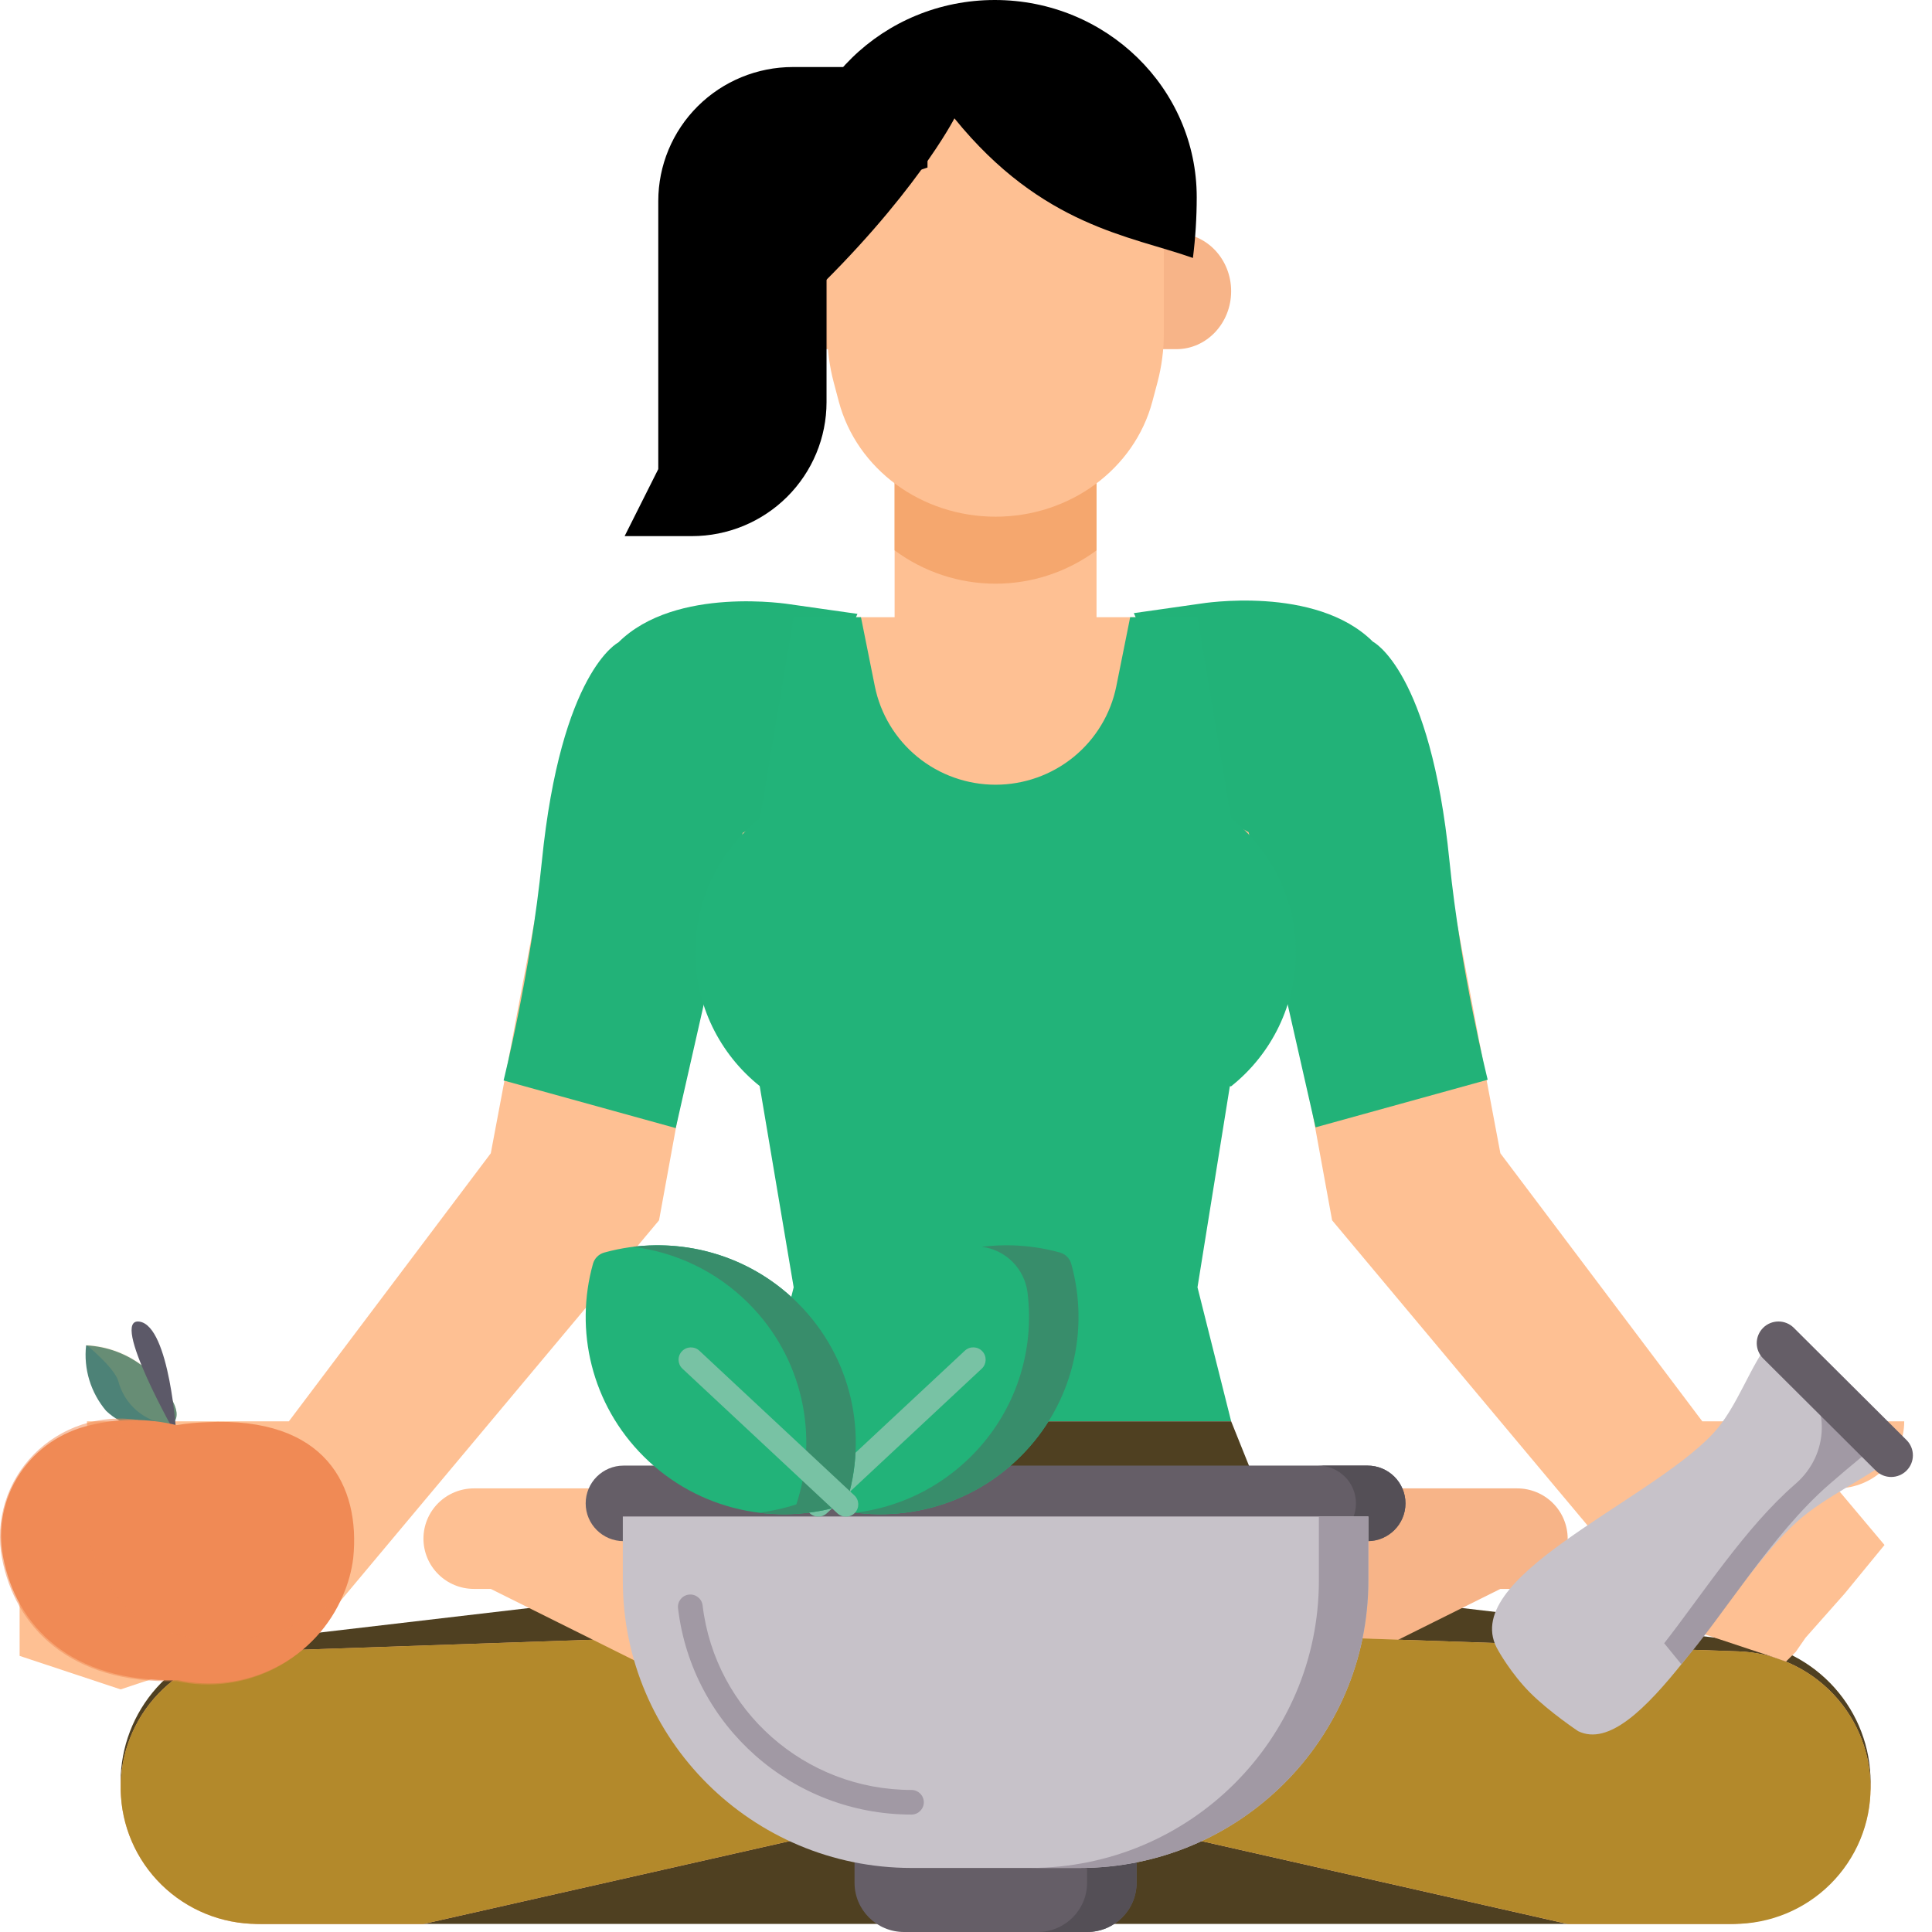
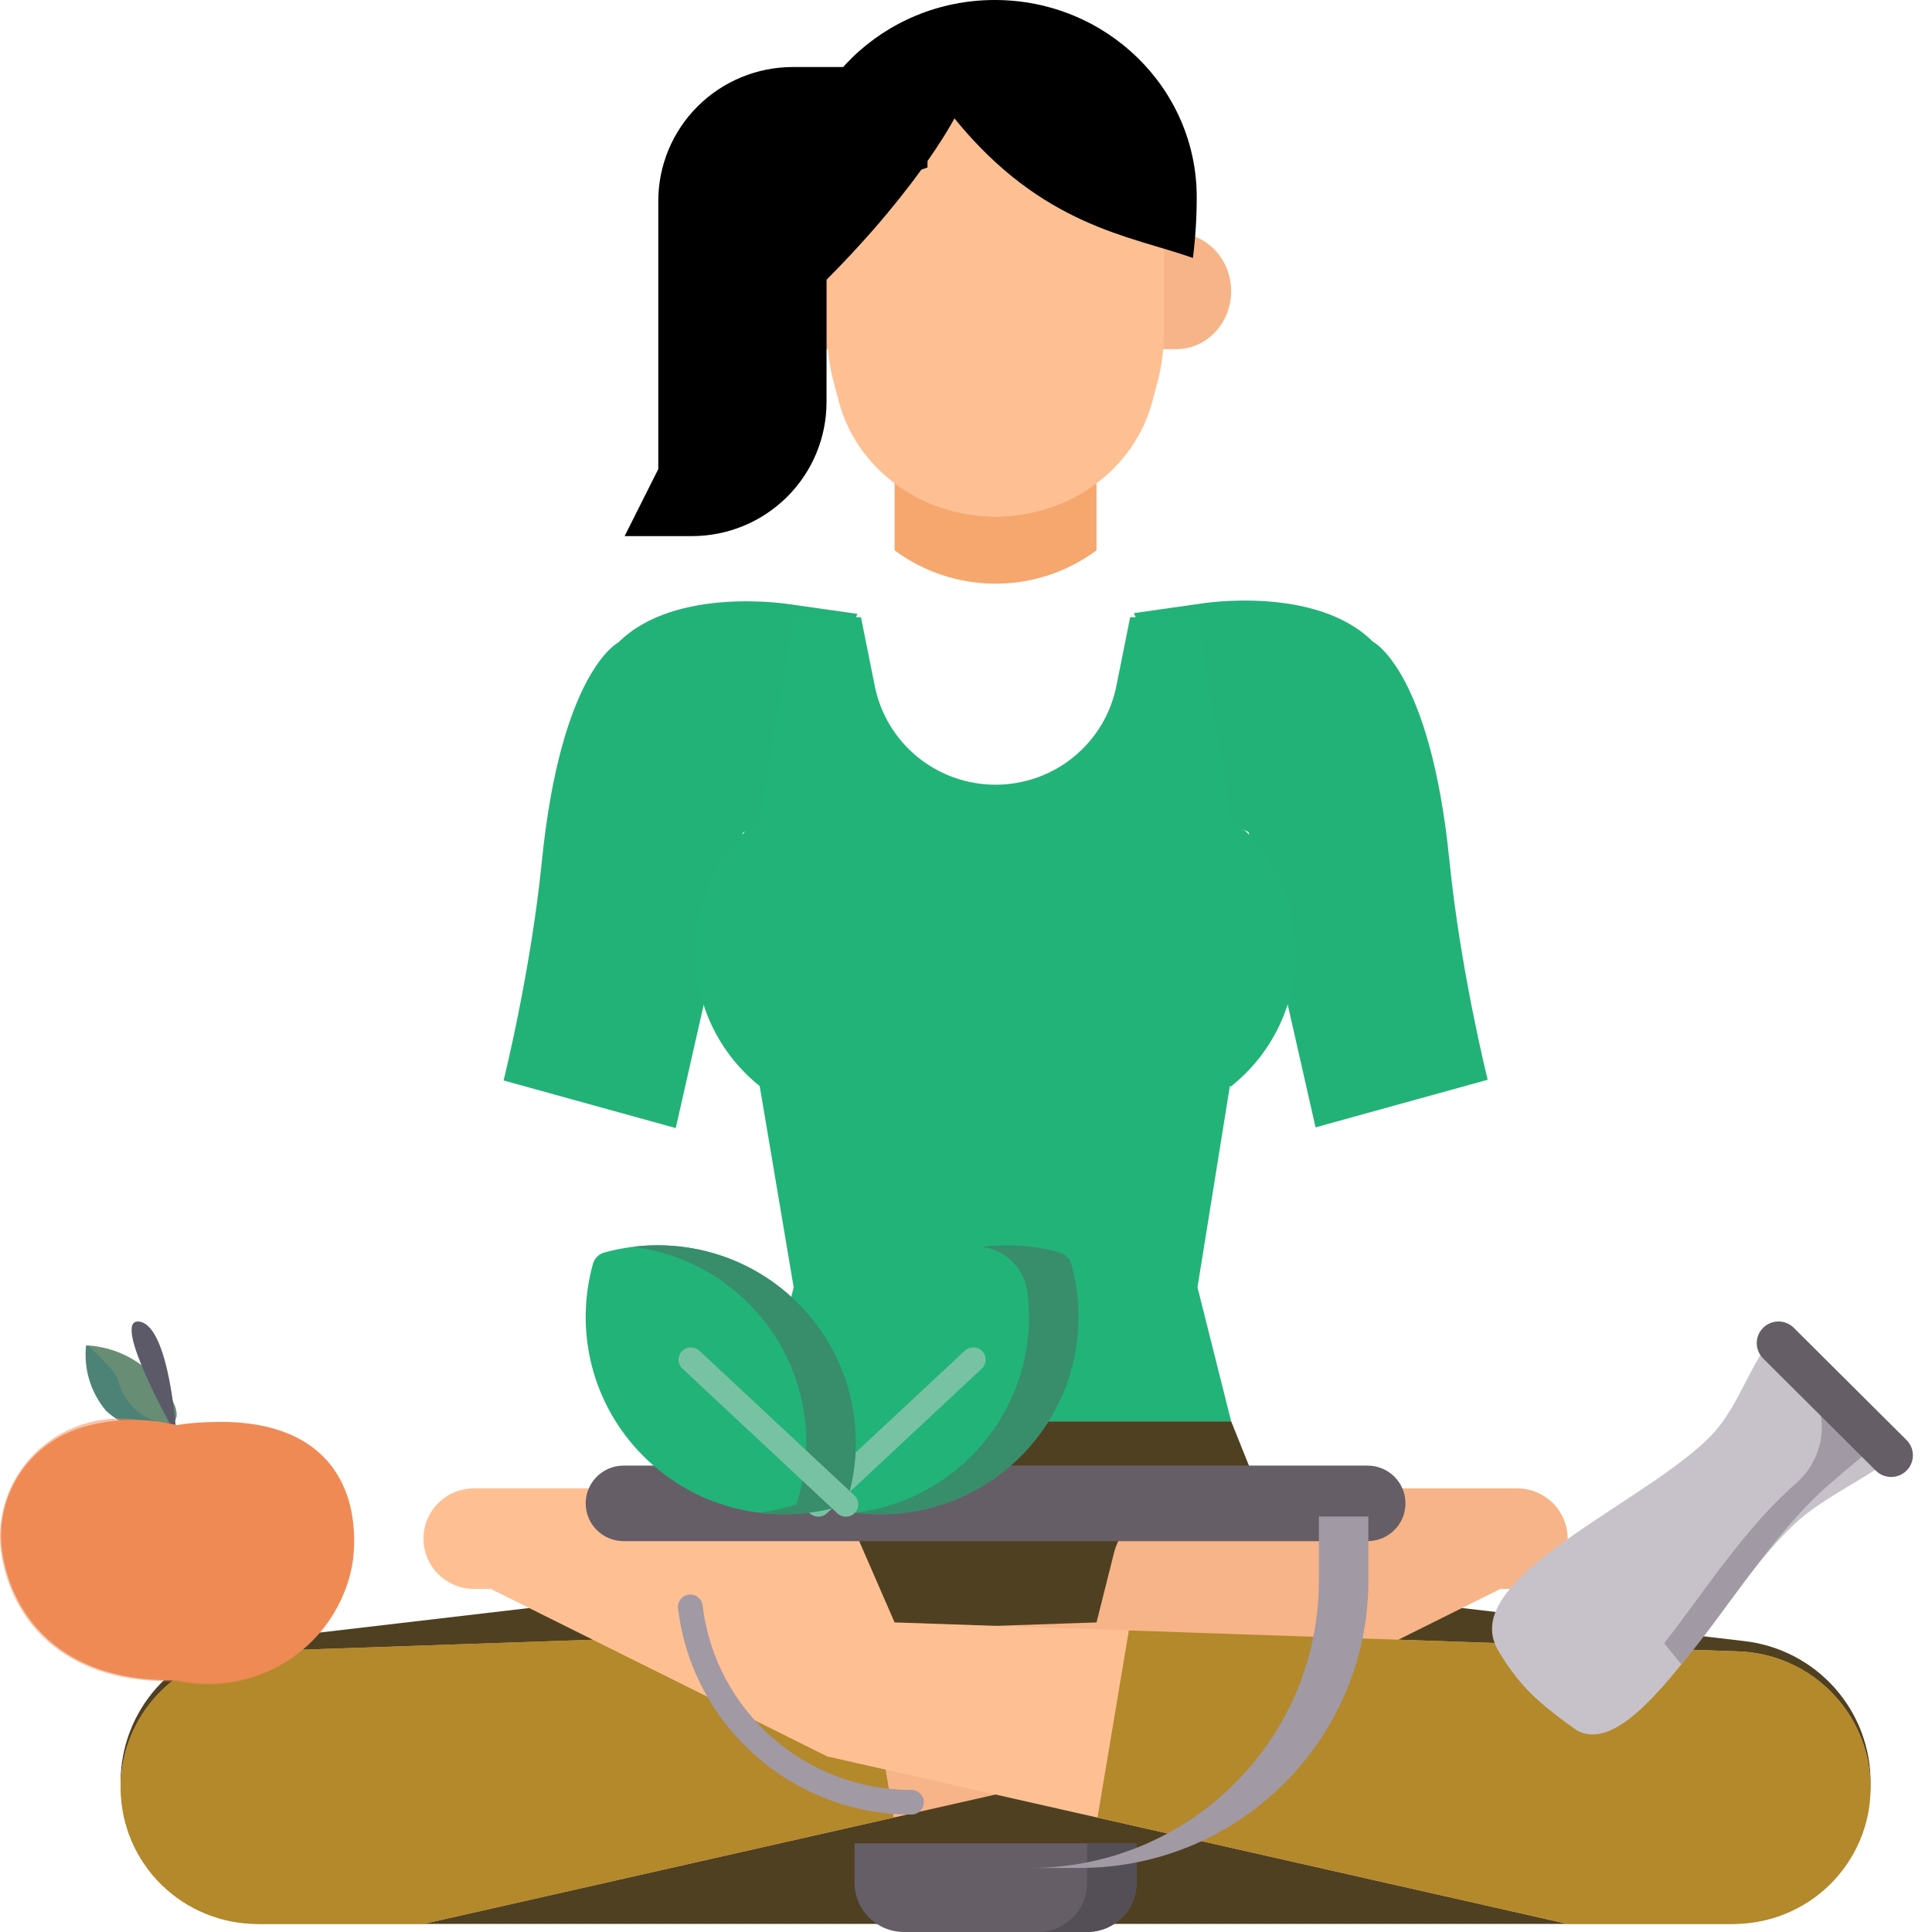
<svg xmlns="http://www.w3.org/2000/svg" width="101" height="101" viewBox="0 0 101 101" fill="none">
  <path d="M39.5 55.5L41.491 67.297L39.731 74.303H64.362L62.602 67.297L64.5 55.5H39.5Z" fill="#22B379" />
  <path d="M39.731 74.303L36.213 83.062L12.884 85.794C11.072 86.007 9.4 86.874 8.187 88.232C6.975 89.59 6.305 91.344 6.305 93.161C6.305 95.128 7.09 97.015 8.487 98.406C9.884 99.797 11.779 100.578 13.755 100.578H90.339C92.315 100.578 94.21 99.797 95.607 98.406C97.004 97.015 97.789 95.128 97.789 93.161C97.789 91.344 97.119 89.59 95.906 88.232C94.693 86.874 93.022 86.007 91.209 85.794L67.88 83.062L64.362 74.303H39.731Z" fill="#4F4021" />
  <path d="M81.954 80.436C81.955 80.781 81.887 81.123 81.754 81.442C81.622 81.761 81.428 82.051 81.182 82.295C80.937 82.539 80.646 82.733 80.326 82.865C80.005 82.996 79.662 83.064 79.315 83.064H78.436L60.843 91.822L46.718 95.019L22.138 100.58H13.462C11.586 100.579 9.785 99.844 8.447 98.534C7.11 97.224 6.342 95.444 6.31 93.576C6.277 91.708 6.983 89.902 8.275 88.547C9.566 87.192 11.341 86.396 13.216 86.33L45.079 85.236L57.324 84.815L58.23 81.207C58.456 80.306 59.033 79.531 59.833 79.053C60.633 78.575 61.591 78.433 62.496 78.658L66.121 79.56L73.158 77.809H79.315C80.015 77.809 80.686 78.086 81.181 78.578C81.676 79.071 81.954 79.739 81.954 80.436Z" fill="#F7B488" />
  <path d="M46.718 95.018L22.138 100.579H13.462C11.586 100.578 9.785 99.843 8.447 98.533C7.11 97.223 6.342 95.443 6.31 93.575C6.277 91.707 6.983 89.901 8.275 88.546C9.566 87.191 11.341 86.395 13.216 86.329L45.079 85.235L46.718 95.018Z" fill="#B3892B" />
-   <path d="M97.783 93.708C97.647 97.567 94.366 100.58 90.487 100.58H81.953L57.373 95.019L43.248 91.822L25.655 83.064H24.776C24.076 83.064 23.405 82.787 22.91 82.294C22.415 81.801 22.137 81.133 22.137 80.436C22.137 79.739 22.415 79.071 22.91 78.578C23.405 78.086 24.076 77.809 24.776 77.809H30.933L37.971 79.56L41.594 78.659C42.499 78.433 43.457 78.575 44.258 79.053C45.058 79.531 45.634 80.306 45.861 81.207L46.767 84.815L59.012 85.236L90.875 86.33C91.816 86.362 92.74 86.579 93.597 86.967C94.453 87.355 95.224 87.908 95.865 88.593C96.507 89.278 97.007 90.083 97.335 90.96C97.665 91.838 97.816 92.772 97.783 93.708Z" fill="#FEC093" />
+   <path d="M97.783 93.708C97.647 97.567 94.366 100.58 90.487 100.58H81.953L57.373 95.019L43.248 91.822L25.655 83.064H24.776C24.076 83.064 23.405 82.787 22.91 82.294C22.415 81.801 22.137 81.133 22.137 80.436C22.137 79.739 22.415 79.071 22.91 78.578C23.405 78.086 24.076 77.809 24.776 77.809H30.933L37.971 79.56L41.594 78.659C42.499 78.433 43.457 78.575 44.258 79.053L46.767 84.815L59.012 85.236L90.875 86.33C91.816 86.362 92.74 86.579 93.597 86.967C94.453 87.355 95.224 87.908 95.865 88.593C96.507 89.278 97.007 90.083 97.335 90.96C97.665 91.838 97.816 92.772 97.783 93.708Z" fill="#FEC093" />
  <path d="M97.788 93.452C97.789 94.388 97.604 95.315 97.244 96.18C96.884 97.044 96.357 97.83 95.692 98.492C95.028 99.154 94.238 99.679 93.37 100.037C92.501 100.395 91.57 100.579 90.63 100.579H81.955L57.375 95.018L59.013 85.235L90.877 86.329C92.731 86.393 94.489 87.171 95.779 88.5C97.068 89.829 97.789 91.604 97.788 93.452Z" fill="#B3892B" />
-   <path d="M98.517 80.768L96.434 83.308L94.393 85.611L93.877 86.355L93.367 86.863L92.689 86.625L89.632 85.611L87.233 84.814L81.955 78.508L81.367 77.808L69.639 63.794L66.121 44.526L60.843 49.781H43.25L37.972 44.526L34.453 63.794L22.725 77.808L22.138 78.508L16.86 84.814L14.461 85.611L11.404 86.625L10.956 86.774L9.064 87.402L6.304 88.317L1.026 86.566V81.311L8.064 77.808C7.13 77.808 6.235 77.439 5.576 76.781C4.916 76.124 4.545 75.233 4.545 74.304H15.101L25.657 60.291L29.859 37.98C30.162 36.374 31.018 34.923 32.281 33.88C33.544 32.836 35.134 32.265 36.776 32.265H46.768V20.004H57.324V32.265H67.317C68.958 32.265 70.548 32.836 71.811 33.88C73.074 34.923 73.931 36.374 74.233 37.98L78.436 60.291L88.992 74.304H99.548C99.548 75.233 99.177 76.124 98.517 76.781C97.857 77.439 96.962 77.808 96.029 77.808L98.517 80.768Z" fill="#FEC093" />
  <path d="M57.323 20.004V28.771C55.798 29.902 53.947 30.514 52.045 30.514C50.144 30.514 48.292 29.902 46.768 28.771V20.004H57.323Z" fill="#F5A76E" />
  <path d="M42.81 18.253H45.889V12.195H42.81C41.998 12.19 41.218 12.507 40.641 13.075C40.063 13.643 39.736 14.416 39.731 15.224C39.736 16.032 40.063 16.805 40.641 17.373C41.218 17.941 41.999 18.258 42.81 18.253Z" fill="#F7B488" />
  <path d="M68.774 58.935L65.273 43.503L64 42.813L59.274 32.053L62.774 31.555C62.774 31.555 68.773 30.56 71.773 33.547C71.773 33.547 74.773 35.04 75.773 44.996C76.354 50.784 77.773 56.446 77.773 56.446L68.774 58.935Z" fill="#22B278" />
  <path d="M35.326 58.973L38.826 43.541L40.1 42.851L44.826 32.092L41.326 31.594C41.326 31.594 35.326 30.598 32.326 33.585C32.326 33.585 29.326 35.078 28.326 45.035C27.745 50.822 26.326 56.484 26.326 56.484L35.326 58.973Z" fill="#22B278" />
  <path d="M61.502 12.195H58.644V18.253H61.502C63.081 18.253 64.361 16.897 64.361 15.224C64.361 13.551 63.081 12.195 61.502 12.195Z" fill="#F7B488" />
  <path d="M52.047 27.011C48.169 27.011 44.789 24.527 43.849 20.986L43.587 19.997C43.363 19.158 43.25 18.293 43.25 17.425V12.52C43.25 7.947 47.188 4.24 52.047 4.24C56.905 4.24 60.843 7.947 60.843 12.52V17.425C60.843 18.293 60.73 19.158 60.507 19.997L60.244 20.986C59.304 24.527 55.924 27.011 52.047 27.011Z" fill="#FEC093" />
  <path d="M64.361 56.788C65.417 55.948 66.269 54.881 66.854 53.669C67.439 52.456 67.743 51.127 67.743 49.782C67.743 48.436 67.439 47.108 66.854 45.895C66.269 44.682 65.417 43.616 64.361 42.775L62.602 32.265H59.083L58.359 35.871C58.067 37.324 57.279 38.631 56.128 39.571C54.977 40.51 53.534 41.023 52.046 41.023C50.558 41.023 49.115 40.51 47.964 39.571C46.813 38.631 46.025 37.324 45.733 35.871L45.009 32.265H41.49L39.731 42.775C38.675 43.616 37.824 44.682 37.238 45.895C36.653 47.108 36.349 48.436 36.349 49.782C36.349 51.127 36.653 52.456 37.238 53.669C37.824 54.881 38.675 55.948 39.731 56.788H64.361Z" fill="#22B379" />
  <path d="M36.172 28.027H32.654L34.413 24.523V10.51C34.413 8.652 35.154 6.87 36.474 5.556C37.794 4.242 39.584 3.504 41.45 3.504H48.487V8.759L43.209 10.51V21.02C43.209 22.878 42.468 24.66 41.148 25.974C39.828 27.288 38.038 28.027 36.172 28.027Z" fill="black" />
  <path d="M49.895 6.187C49.895 6.187 47.783 10.311 42.039 15.765C41.648 13.973 41.451 12.145 41.45 10.311C41.45 4.616 46.176 0 52.006 0C57.836 0 62.562 4.616 62.562 10.311C62.561 11.372 62.495 12.432 62.363 13.485C59.11 12.331 54.476 11.839 49.895 6.187Z" fill="black" />
  <path d="M9.091 74.349L8.975 74.463C8.394 74.676 7.764 74.722 7.158 74.597C6.551 74.472 5.993 74.18 5.547 73.756C5.149 73.284 4.851 72.738 4.671 72.15C4.491 71.562 4.433 70.944 4.501 70.333C5.613 70.385 6.678 70.787 7.542 71.481C8.781 72.59 9.575 73.794 9.091 74.349Z" fill="#4D8277" />
  <g style="mix-blend-mode:screen" opacity="0.15">
    <path d="M9.091 74.348L8.975 74.463C8.975 74.463 8.858 74.463 8.82 74.463C8.2 74.396 7.616 74.144 7.145 73.741C6.675 73.338 6.34 72.802 6.186 72.206C5.973 71.48 4.501 70.294 4.501 70.294C5.613 70.347 6.678 70.749 7.542 71.442C8.781 72.589 9.575 73.793 9.091 74.348Z" fill="#F8CA6D" />
  </g>
  <path d="M9.227 75.056C9.227 75.056 8.878 69.32 7.29 69.091C5.702 68.861 9.227 75.056 9.227 75.056Z" fill="#5C5968" />
  <path d="M18.465 81.462C18.382 82.12 18.206 82.764 17.942 83.374C17.26 85.003 16.018 86.342 14.435 87.157C12.851 87.972 11.028 88.21 9.285 87.829C3.688 87.982 0.841 84.98 0.163 81.404C-0.132 79.893 0.18 78.328 1.033 77.04C1.886 75.752 3.213 74.842 4.734 74.502C6.209 74.141 7.751 74.141 9.227 74.502C9.752 74.417 10.283 74.366 10.815 74.349C17.012 74.043 18.852 77.676 18.465 81.462Z" fill="#F08A55" />
  <g style="mix-blend-mode:multiply" opacity="0.52">
    <path d="M17.884 83.43C17.202 85.059 15.96 86.399 14.377 87.213C12.793 88.028 10.97 88.266 9.227 87.885C3.63 88.038 0.783 85.036 0.105 81.461C-0.078 80.489 -0.021 79.489 0.269 78.543C0.559 77.597 1.075 76.734 1.773 76.026C2.472 75.318 3.332 74.785 4.282 74.474C5.231 74.162 6.243 74.08 7.232 74.234C6.137 74.971 5.312 76.036 4.879 77.273C4.447 78.51 4.43 79.851 4.831 81.098C6.515 85.419 9.149 85.4 10.021 85.591C11.412 85.817 12.836 85.742 14.194 85.368C15.552 84.995 16.811 84.334 17.884 83.43Z" fill="#F08A55" />
  </g>
  <path d="M32.601 80.567H71.491C72.587 80.567 73.475 79.683 73.475 78.593C73.475 77.502 72.587 76.618 71.491 76.618H32.601C31.506 76.618 30.618 77.502 30.618 78.593C30.618 79.683 31.506 80.567 32.601 80.567Z" fill="#655E67" />
-   <path d="M71.49 76.618H68.903C69.999 76.618 70.887 77.502 70.887 78.593C70.887 79.683 69.999 80.567 68.903 80.567H71.49C72.585 80.567 73.474 79.683 73.474 78.593C73.474 77.502 72.586 76.618 71.49 76.618Z" fill="#544F56" />
  <path d="M47.26 101H56.831C58.26 101 59.418 99.847 59.418 98.424V96.364H44.673V98.424C44.673 99.847 45.831 101 47.26 101Z" fill="#655E67" />
  <path d="M56.83 96.364V98.424C56.83 99.847 55.672 101 54.243 101H56.83C58.259 101 59.417 99.847 59.417 98.424V96.364H56.83Z" fill="#544F56" />
-   <path d="M47.649 97.652H56.444C64.778 97.652 71.535 90.925 71.535 82.628V79.279H32.559V82.628C32.559 90.925 39.315 97.652 47.649 97.652Z" fill="#C7C2C9" />
  <path d="M68.948 79.279V82.628C68.948 90.925 62.192 97.652 53.857 97.652H56.444C64.778 97.652 71.535 90.925 71.535 82.628V79.279H68.948Z" fill="#A199A4" />
  <path d="M55.413 65.481C55.697 65.559 55.92 65.782 55.999 66.065C56.972 69.534 56.088 73.411 53.348 76.14C50.489 78.986 46.374 79.821 42.779 78.644C41.596 75.064 42.434 70.967 45.294 68.121C48.034 65.392 51.928 64.512 55.413 65.481Z" fill="#22B379" />
  <path d="M56 66.065C55.921 65.781 55.696 65.559 55.411 65.48C54.08 65.11 52.688 65.011 51.324 65.181L51.343 65.184C52.588 65.341 53.562 66.333 53.716 67.573C54.095 70.619 53.11 73.801 50.762 76.139C49.07 77.824 46.938 78.804 44.734 79.079C47.797 79.459 50.997 78.481 53.349 76.139C56.089 73.411 56.972 69.534 56 66.065Z" fill="#388D6B" />
  <path d="M42.78 79.287C42.607 79.287 42.435 79.219 42.308 79.083C42.063 78.824 42.077 78.416 42.337 78.173L50.439 70.611C50.7 70.367 51.109 70.381 51.353 70.64C51.597 70.9 51.584 71.307 51.324 71.55L43.222 79.113C43.097 79.229 42.938 79.287 42.78 79.287Z" fill="#78C2A4" />
  <path d="M31.587 65.481C31.303 65.56 31.079 65.783 31 66.065C30.028 69.535 30.911 73.412 33.652 76.14C36.511 78.987 40.626 79.821 44.221 78.644C45.403 75.064 44.565 70.968 41.706 68.121C38.966 65.392 35.072 64.513 31.587 65.481Z" fill="#22B379" />
  <path d="M41.704 68.12C39.352 65.779 36.151 64.8 33.088 65.181C35.292 65.456 37.425 66.435 39.117 68.12C41.977 70.967 42.815 75.064 41.632 78.643C40.994 78.852 40.339 78.997 39.677 79.079C41.197 79.269 42.751 79.124 44.219 78.643C45.401 75.064 44.563 70.967 41.704 68.12Z" fill="#388D6B" />
  <path d="M44.222 79.289C44.063 79.289 43.904 79.231 43.78 79.115L35.678 71.552C35.417 71.309 35.404 70.901 35.649 70.642C35.893 70.383 36.302 70.369 36.563 70.613L44.664 78.175C44.925 78.418 44.938 78.826 44.694 79.085C44.567 79.221 44.394 79.289 44.222 79.289Z" fill="#78C2A4" />
  <path d="M47.648 94.861C41.424 94.861 36.178 90.225 35.446 84.077C35.404 83.724 35.657 83.403 36.012 83.362C36.366 83.32 36.688 83.572 36.73 83.925C37.386 89.426 42.079 93.574 47.648 93.574C48.005 93.574 48.295 93.862 48.295 94.218C48.295 94.573 48.005 94.861 47.648 94.861Z" fill="#A199A4" />
  <path d="M78.335 86.303C78.335 86.303 79 87.5 80 88.5C81 89.5 82.5 90.5 82.5 90.5C85.682 92.05 90.255 82.83 93.989 79.51C95.408 78.248 97.613 77.26 99 76.156L92.626 70C91.477 71.365 90.847 73.58 89.517 74.981C86.09 78.592 76.048 82.524 78.335 86.303Z" fill="#C7C2C9" />
  <path d="M93.89 70C93.626 70.307 93.355 70.616 93.079 70.926L93.999 71.794C95.706 73.405 95.641 76.031 93.864 77.573C93.853 77.583 93.841 77.593 93.83 77.603C91.239 79.855 88.974 83.382 87 85.905L87.893 87C90.07 84.508 92.628 80.204 95.622 77.603C96.759 76.614 97.888 75.689 99 74.824L93.89 70Z" fill="#A199A4" />
  <path d="M92.171 71.016L98.062 76.881C98.505 77.323 99.225 77.323 99.668 76.881C100.112 76.439 100.112 75.723 99.668 75.281L93.777 69.416C93.334 68.974 92.614 68.974 92.171 69.416C91.727 69.858 91.727 70.574 92.171 71.016Z" fill="#655E67" />
</svg>